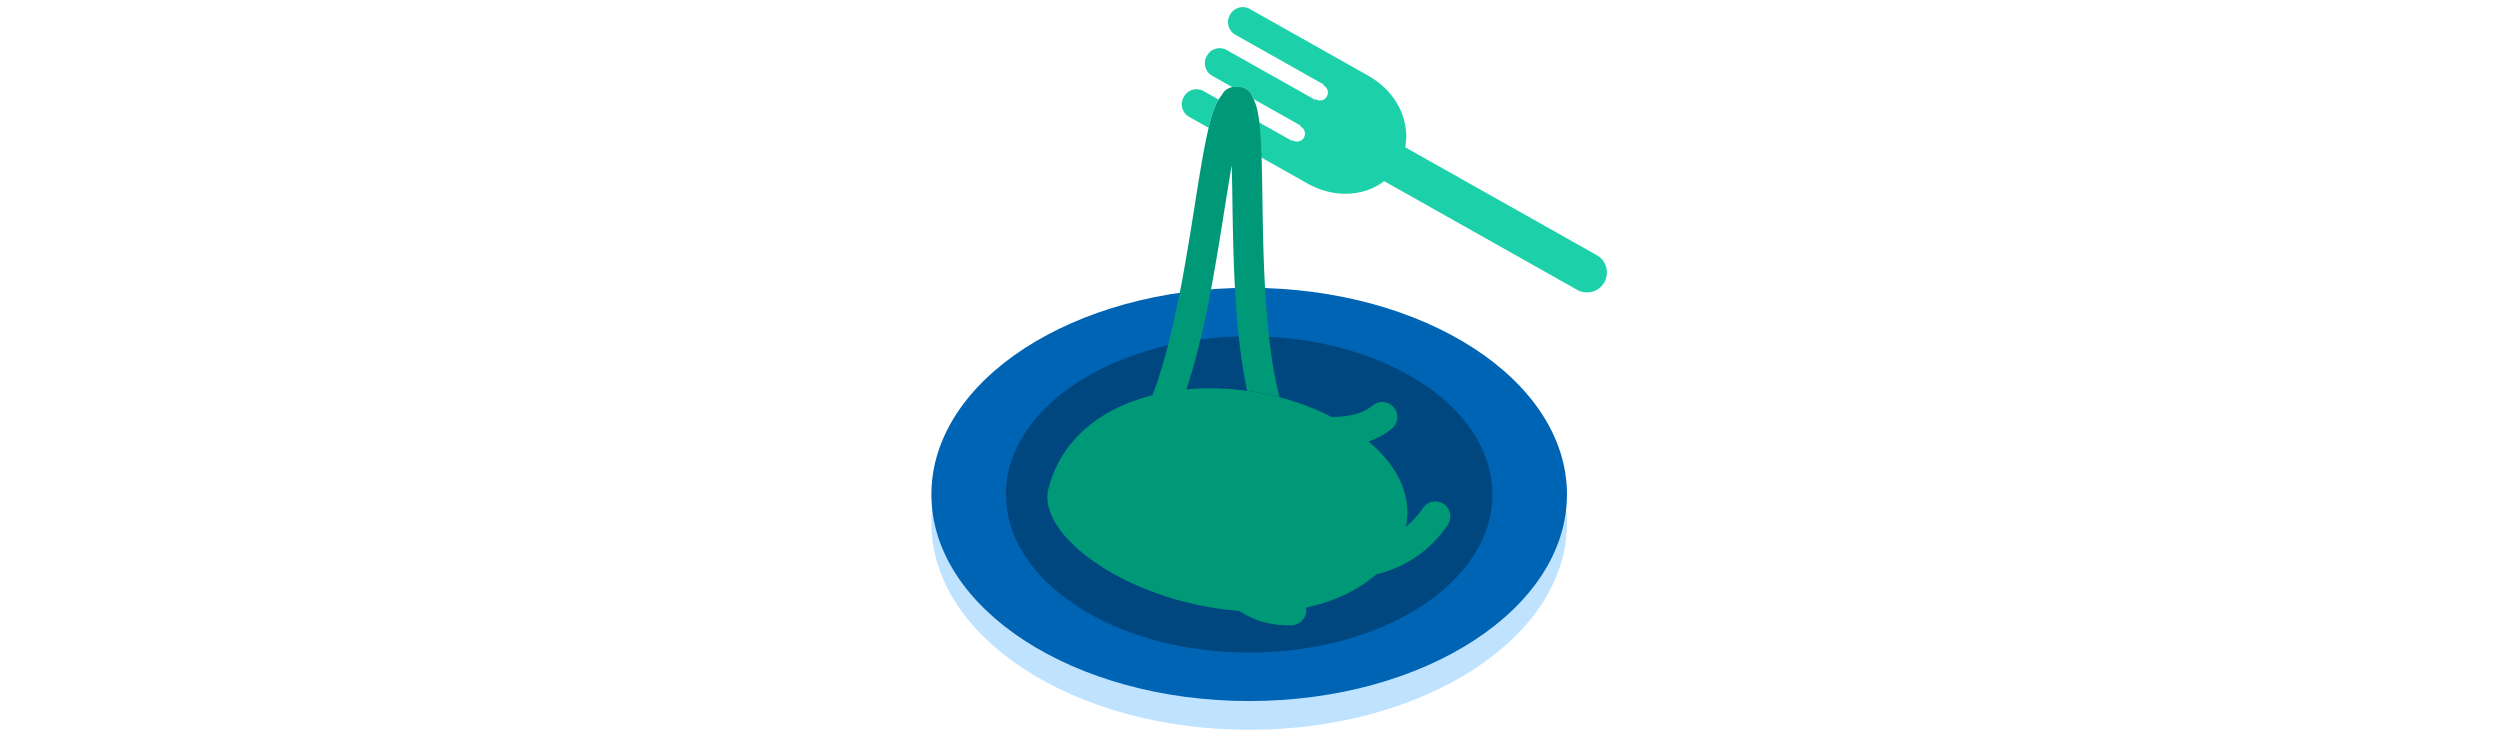
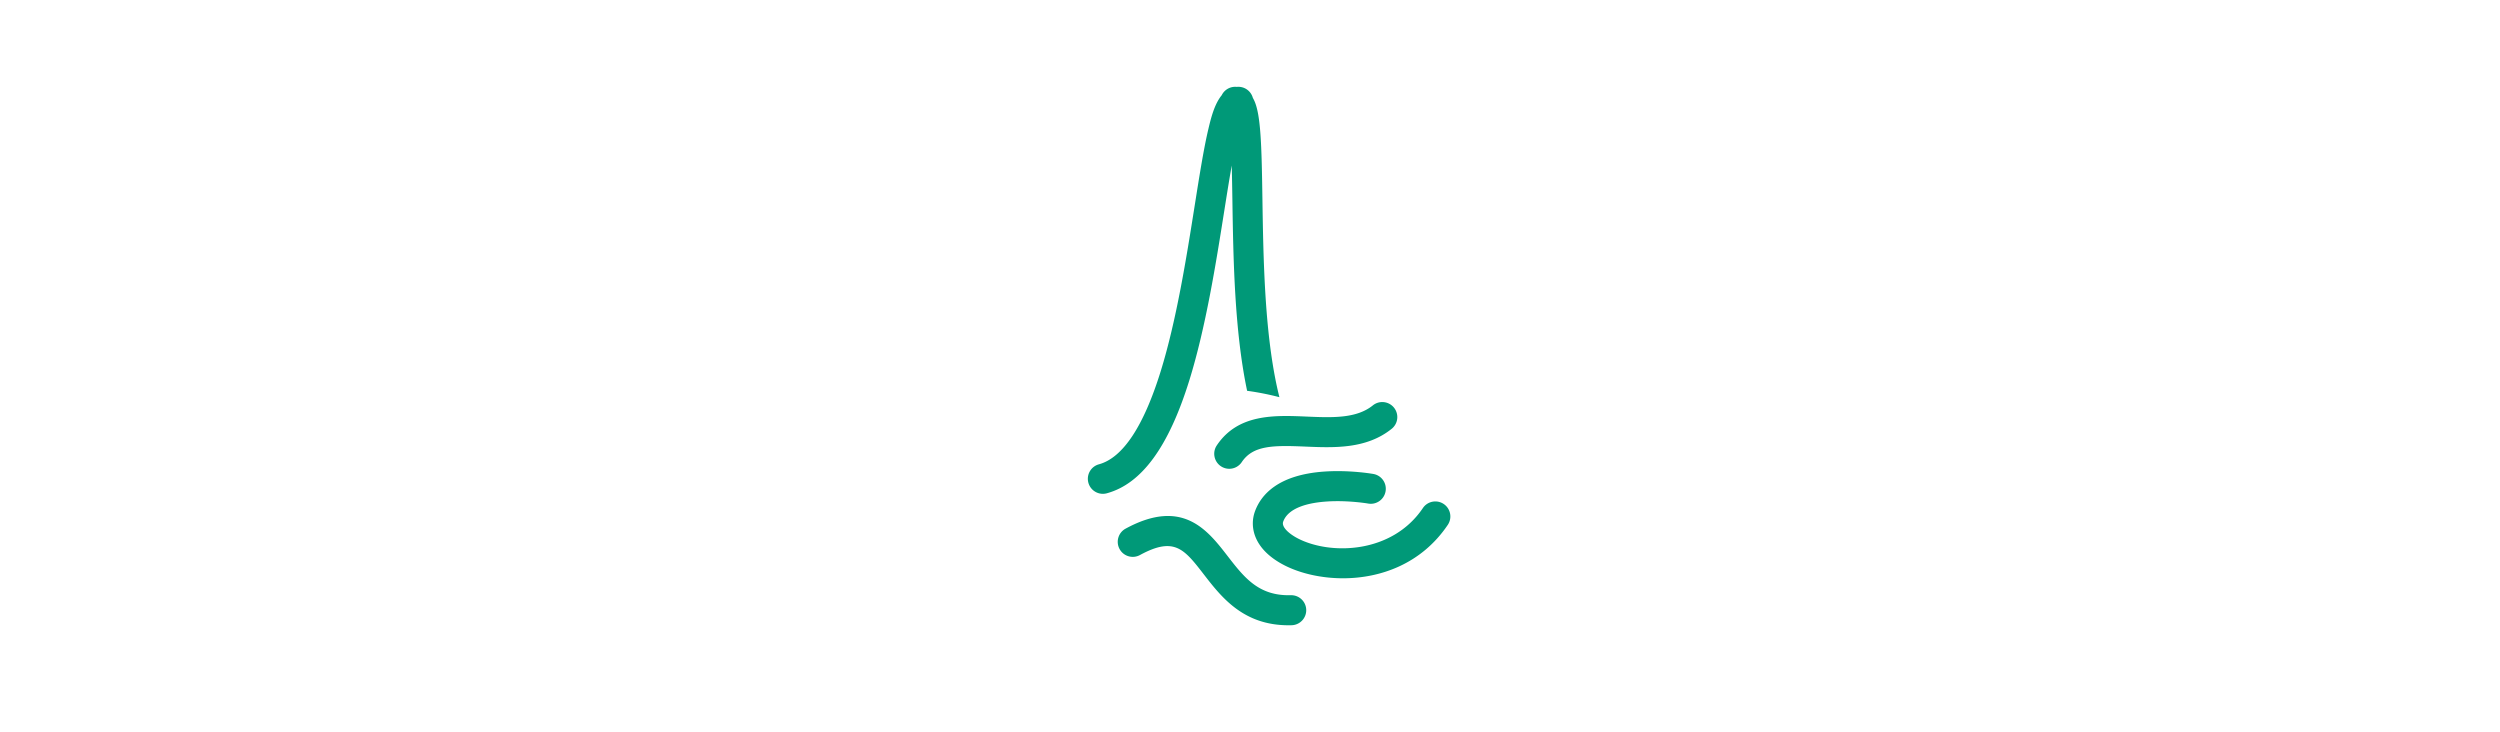
<svg xmlns="http://www.w3.org/2000/svg" id="th_fir_u1F35D-spaghetti" width="100%" height="100%" version="1.1" preserveAspectRatio="xMidYMid meet" viewBox="0 0 512 512" style="height:150px" data-uid="fir_u1F35D-spaghetti" data-keyword="u1F35D-spaghetti" data-complex="true" data-coll="fir" data-c="{&quot;bfbcaf&quot;:[&quot;fir_u1F35D-spaghetti_l_0&quot;],&quot;e3e8e7&quot;:[&quot;fir_u1F35D-spaghetti_l_1&quot;],&quot;ffd45f&quot;:[&quot;fir_u1F35D-spaghetti_l_2&quot;],&quot;ff473e&quot;:[&quot;fir_u1F35D-spaghetti_l_3&quot;],&quot;ced6d5&quot;:[&quot;fir_u1F35D-spaghetti_l_4&quot;],&quot;ffb941&quot;:[&quot;fir_u1F35D-spaghetti_l_5&quot;]}" data-colors="[&quot;#bfbcaf&quot;,&quot;#e3e8e7&quot;,&quot;#ffd45f&quot;,&quot;#ff473e&quot;,&quot;#ced6d5&quot;,&quot;#ffb941&quot;]">
  <defs id="SvgjsDefs4716" />
-   <path id="fir_u1F35D-spaghetti_l_0" d="M477.578 365.731C477.578 445.499 378.118 510.164 255.429 510.164S33.28 445.499 33.28 365.731S132.74 221.298 255.429 221.298S477.578 285.963 477.578 365.731Z " data-color-original="#bfbcaf" fill="#bfe2ff" class="bfbcaf" />
-   <path id="fir_u1F35D-spaghetti_l_1" d="M477.578 345.628C477.578 425.396 378.118 490.061 255.429 490.061S33.28 425.396 33.28 345.628S132.74 201.195 255.429 201.195S477.578 265.86 477.578 345.628Z " data-color-original="#e3e8e7" fill="#0064b5" class="e3e8e7" />
-   <path id="fir_u1F35D-spaghetti_l_2" d="M425.47 345.628C425.47 406.686 349.34 456.183 255.429 456.183S85.388 406.686 85.388 345.628S161.518 235.073 255.429 235.073S425.47 284.571 425.47 345.628Z " data-color-original="#ffd45f" fill="#00467f" class="ffd45f" />
-   <path id="fir_u1F35D-spaghetti_l_3" d="M115.111 341.524C136.665 257.981 268.005 253.14 335.355 305.728S350.108 427.759 265.351 427.759S105.992 376.869 115.111 341.524Z " data-color-original="#ff473e" fill="#009978" class="ff473e" />
-   <path id="fir_u1F35D-spaghetti_l_4" d="M209.583 67.99L209.871 67.479A10.052 10.052 0 0 1 218.621 62.368C220.334 62.368 222.033 62.815 223.534 63.66L234.094 69.606C230.477 75.578 228.517 83.4 227.098 89.365L213.403 81.654C208.583 78.939 206.87 72.81 209.583 67.99ZM498.405 178.369L364.503 102.973C367.918 85.307 359.144 65.82 341.673 54.779A10.09 10.09 0 0 0 340.251 53.8L255.847 6.274A10.038 10.038 0 0 0 250.934 4.982A10.051 10.051 0 0 0 242.184 10.094L241.896 10.605C239.182 15.425 240.896 21.554 245.715 24.269L307.548 59.085L307.24 59.633L307.738 59.929A5.516 5.516 0 0 1 309.739 67.419A5.556 5.556 0 0 1 304.902 70.244A5.57 5.57 0 0 1 302.297 69.592L301.786 69.32L301.525 69.784L239.692 34.968A10.031 10.031 0 0 0 234.778 33.676A10.051 10.051 0 0 0 226.028 38.788L225.74 39.299A9.963 9.963 0 0 0 224.82 46.922A9.97 9.97 0 0 0 229.56 52.963L244.135 61.17A14.324 14.324 0 0 1 247.873 60.687C252.945 60.687 257.178 64.284 258.159 69.066L291.392 87.779L291.096 88.305L291.608 88.597C294.251 90.106 295.187 93.49 293.694 96.14A5.563 5.563 0 0 1 288.852 98.968A5.554 5.554 0 0 1 286.163 98.269L285.647 97.983L285.368 98.478L253.086 80.301C252.659 80.546 252.214 80.764 251.752 80.948C249.973 84.101 248.09 91.144 246.205 100.126L297.808 129.182A9.965 9.965 0 0 0 299.381 129.877C306.696 133.52 314.664 135.45 322.6 135.45C332.942 135.45 342.394 132.289 349.792 126.64L484.748 202.63A13.85 13.85 0 0 0 491.564 204.423C496.427 204.423 501.15 201.87 503.706 197.33C507.478 190.628 505.104 182.14 498.405 178.369Z " data-color-original="#ced6d5" fill="#1cd1aa" class="ced6d5" />
  <path id="fir_u1F35D-spaghetti_l_5" d="M321 404.248C305.422 404.248 290.873 400.689 280.182 395.233C258.726 384.283 255.422 368.523 259.484 357.426C263.686 345.945 275.568 331.8 308.309 329.623C325.779 328.464 341.595 331.214 342.26 331.332C347.97 332.343 351.78 337.792 350.768 343.502C349.757 349.213 344.302 353.027 338.598 352.01C338.467 351.988 324.331 349.555 309.365 350.6C297.651 351.418 282.91 354.52 279.205 364.644C277.817 368.435 283.49 373.344 289.728 376.528C312.417 388.108 355.315 387.127 376.849 355.169C380.089 350.359 386.614 349.088 391.424 352.328C396.234 355.568 397.505 362.095 394.265 366.903C375.764 394.361 346.958 404.248 321 404.248ZM285.097 437.067C290.893 436.907 295.462 432.077 295.302 426.281C295.141 420.484 290.334 415.944 284.515 416.075C262.015 416.701 251.936 403.685 240.276 388.618C226.245 370.487 208.784 347.926 169.029 369.557C163.936 372.328 162.053 378.704 164.825 383.798C167.596 388.892 173.972 390.773 179.067 388.002C203.117 374.912 209.986 383.79 223.668 401.469C235.981 417.38 251.239 437.097 282.935 437.097C283.646 437.098 284.367 437.088 285.097 437.067ZM250.232 323.044C258.117 311.259 272.274 311.245 294.724 312.19C314.727 313.037 337.398 313.991 355.07 299.729C359.583 296.087 360.288 289.476 356.646 284.963C353.003 280.452 346.395 279.743 341.88 283.387C330.371 292.677 313.487 291.964 295.609 291.209C273.118 290.256 247.623 289.183 232.779 311.364C229.554 316.184 230.847 322.706 235.666 325.93A10.449 10.449 0 0 0 241.496 327.704A10.49 10.49 0 0 0 250.232 323.044ZM274.915 270.66C266.083 230.244 265.307 179.683 264.683 139.056C264.378 119.225 264.115 102.099 262.954 89.574C262.276 82.254 261.344 76.989 260.02 73.006A25.266 25.266 0 0 0 257.991 68.414C256.774 63.961 252.71 60.684 247.872 60.684C247.48 60.684 247.099 60.703 246.722 60.732A14.336 14.336 0 0 0 245.644 60.684C241.498 60.684 237.923 63.094 236.217 66.583C230.999 72.942 228.583 83.103 226.9 90.198C223.642 103.934 220.702 122.493 217.297 143.983C211.649 179.635 204.619 224.006 193.491 259.787C181.536 298.225 167.033 320.023 150.382 324.577C144.788 326.106 141.494 331.881 143.023 337.474C144.299 342.141 148.53 345.207 153.145 345.207C154.062 345.207 154.994 345.086 155.921 344.832C180.273 338.173 199.122 312.394 213.544 266.022C225.123 228.791 232.284 183.588 238.038 147.268C239.654 137.07 241.416 125.951 243.229 115.705C243.44 123.557 243.567 131.757 243.684 139.377C244.313 180.31 245.1 231.093 253.987 273.191A192.815 192.815 0 0 1 276.559 277.652A230.695 230.695 0 0 1 274.915 270.66Z " data-color-original="#ffb941" fill="#009978" class="ffb941" />
</svg>